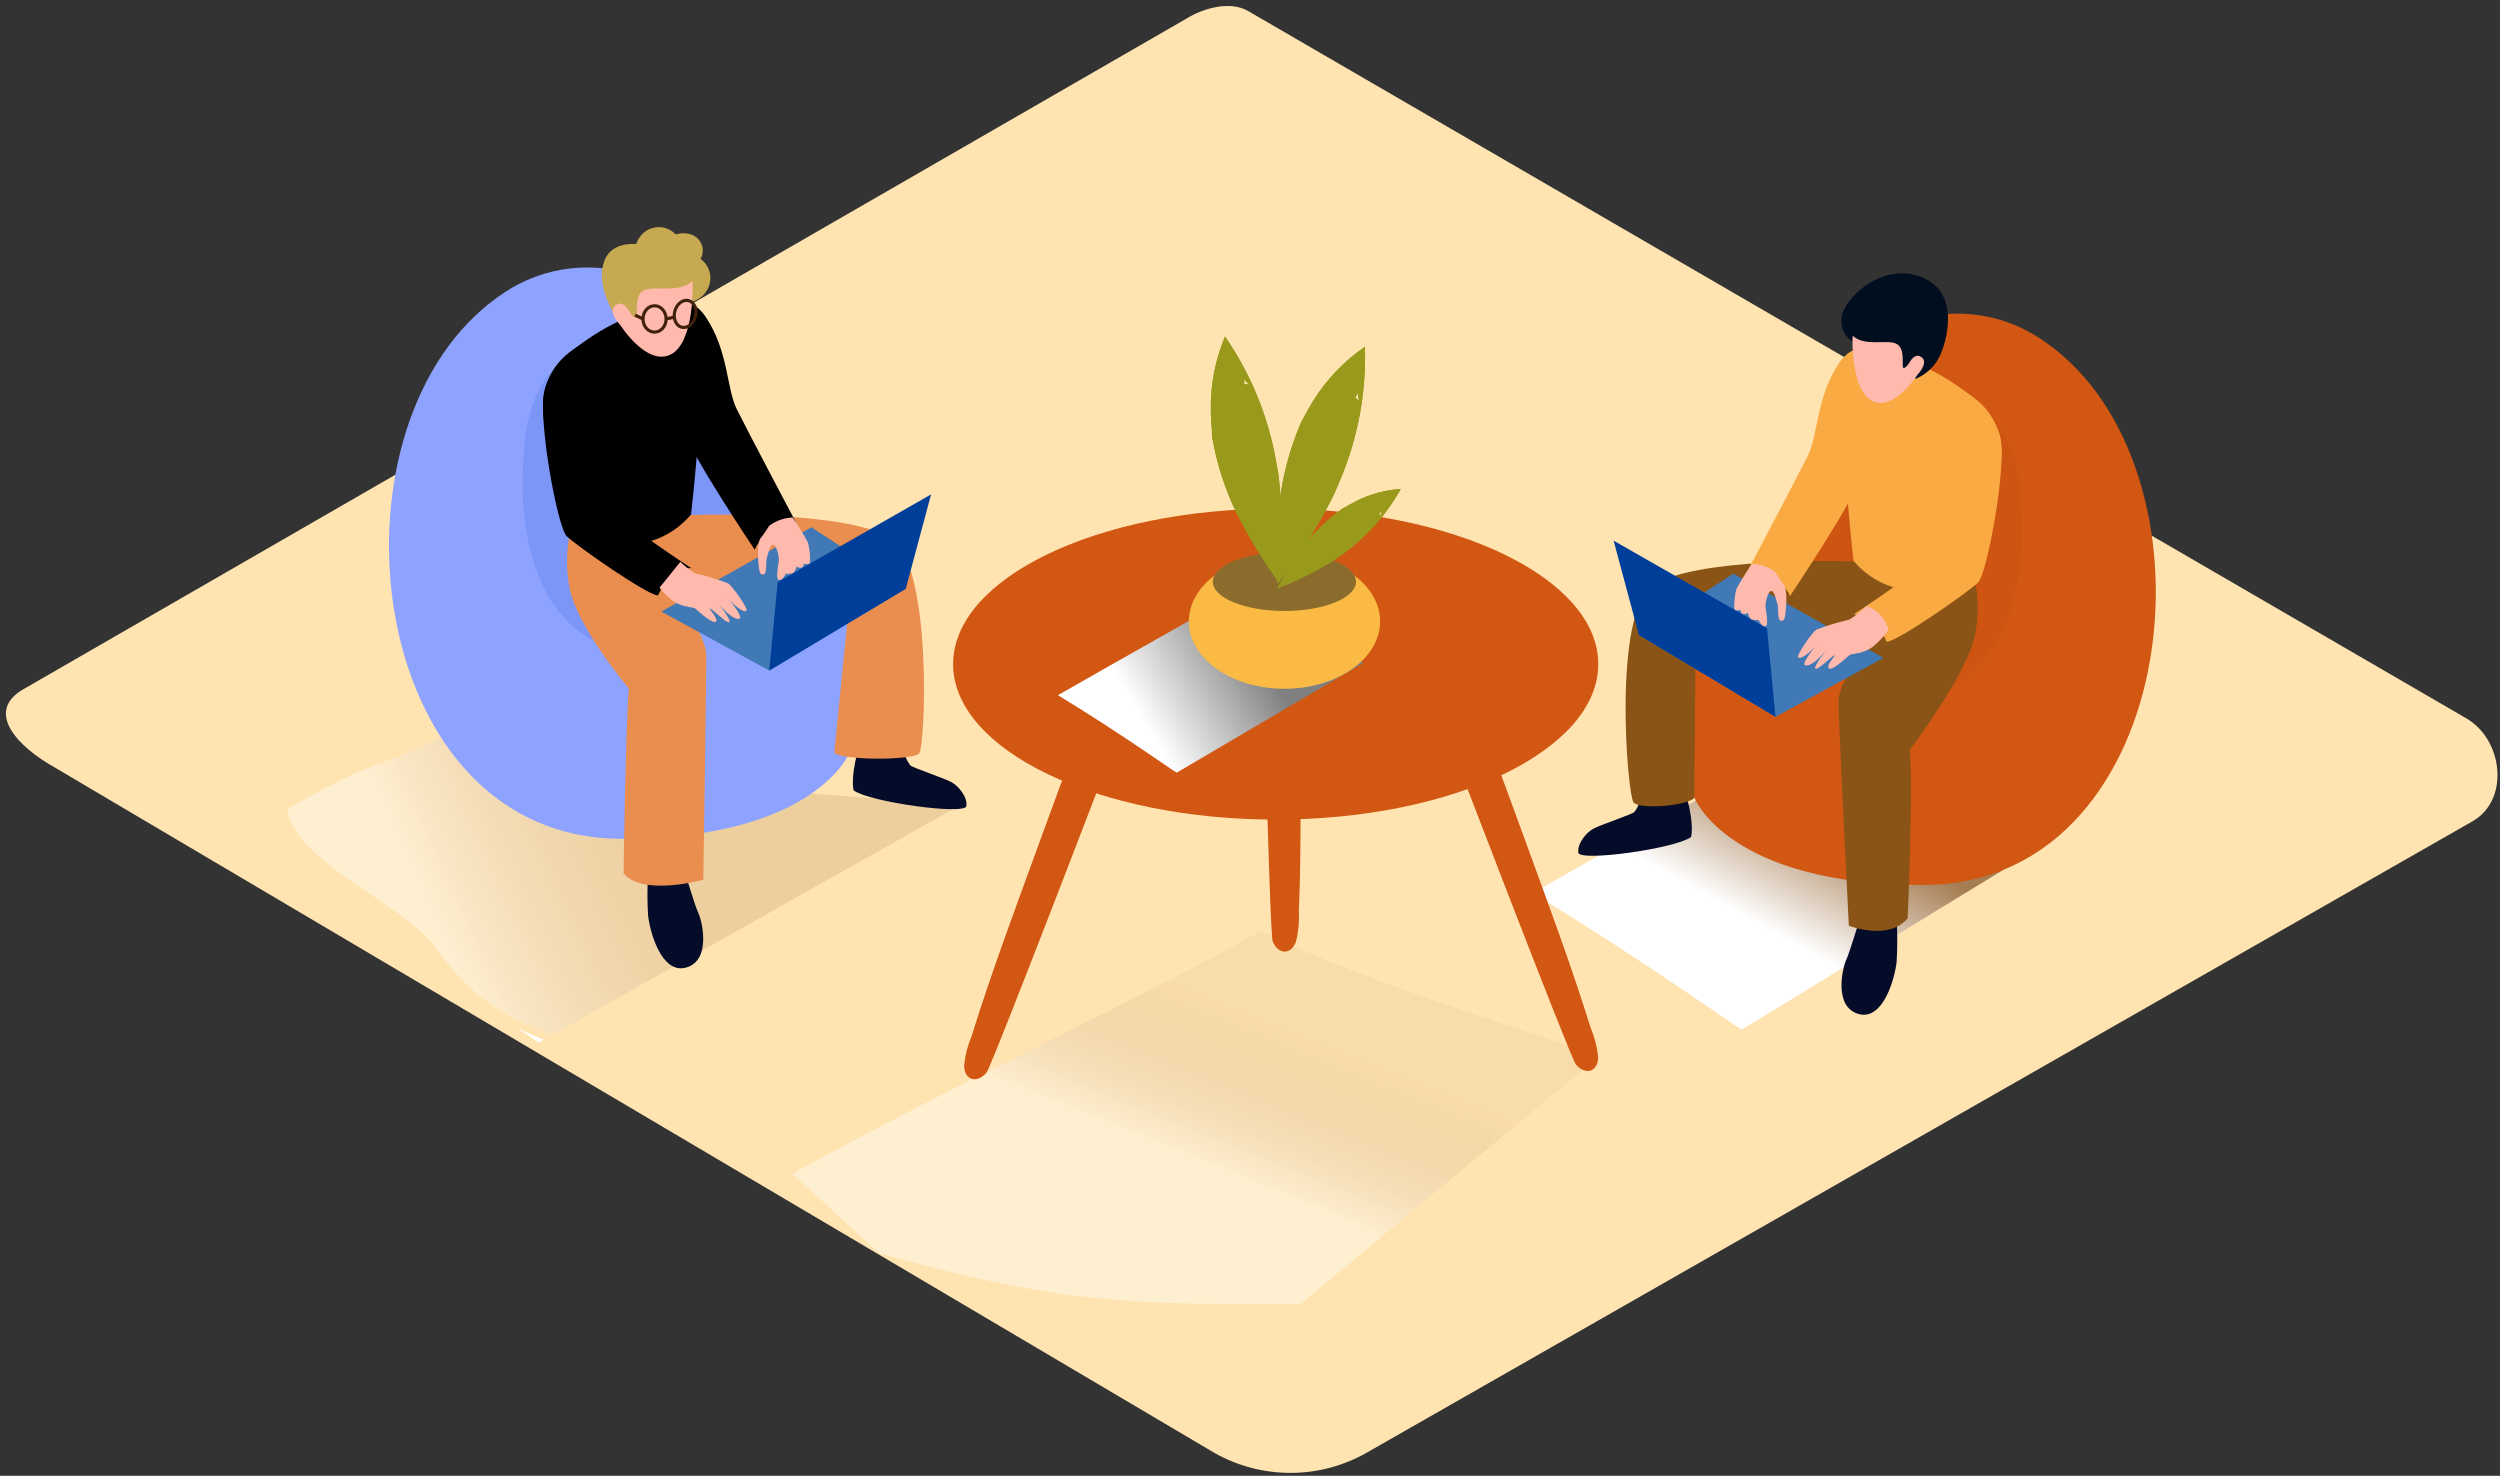
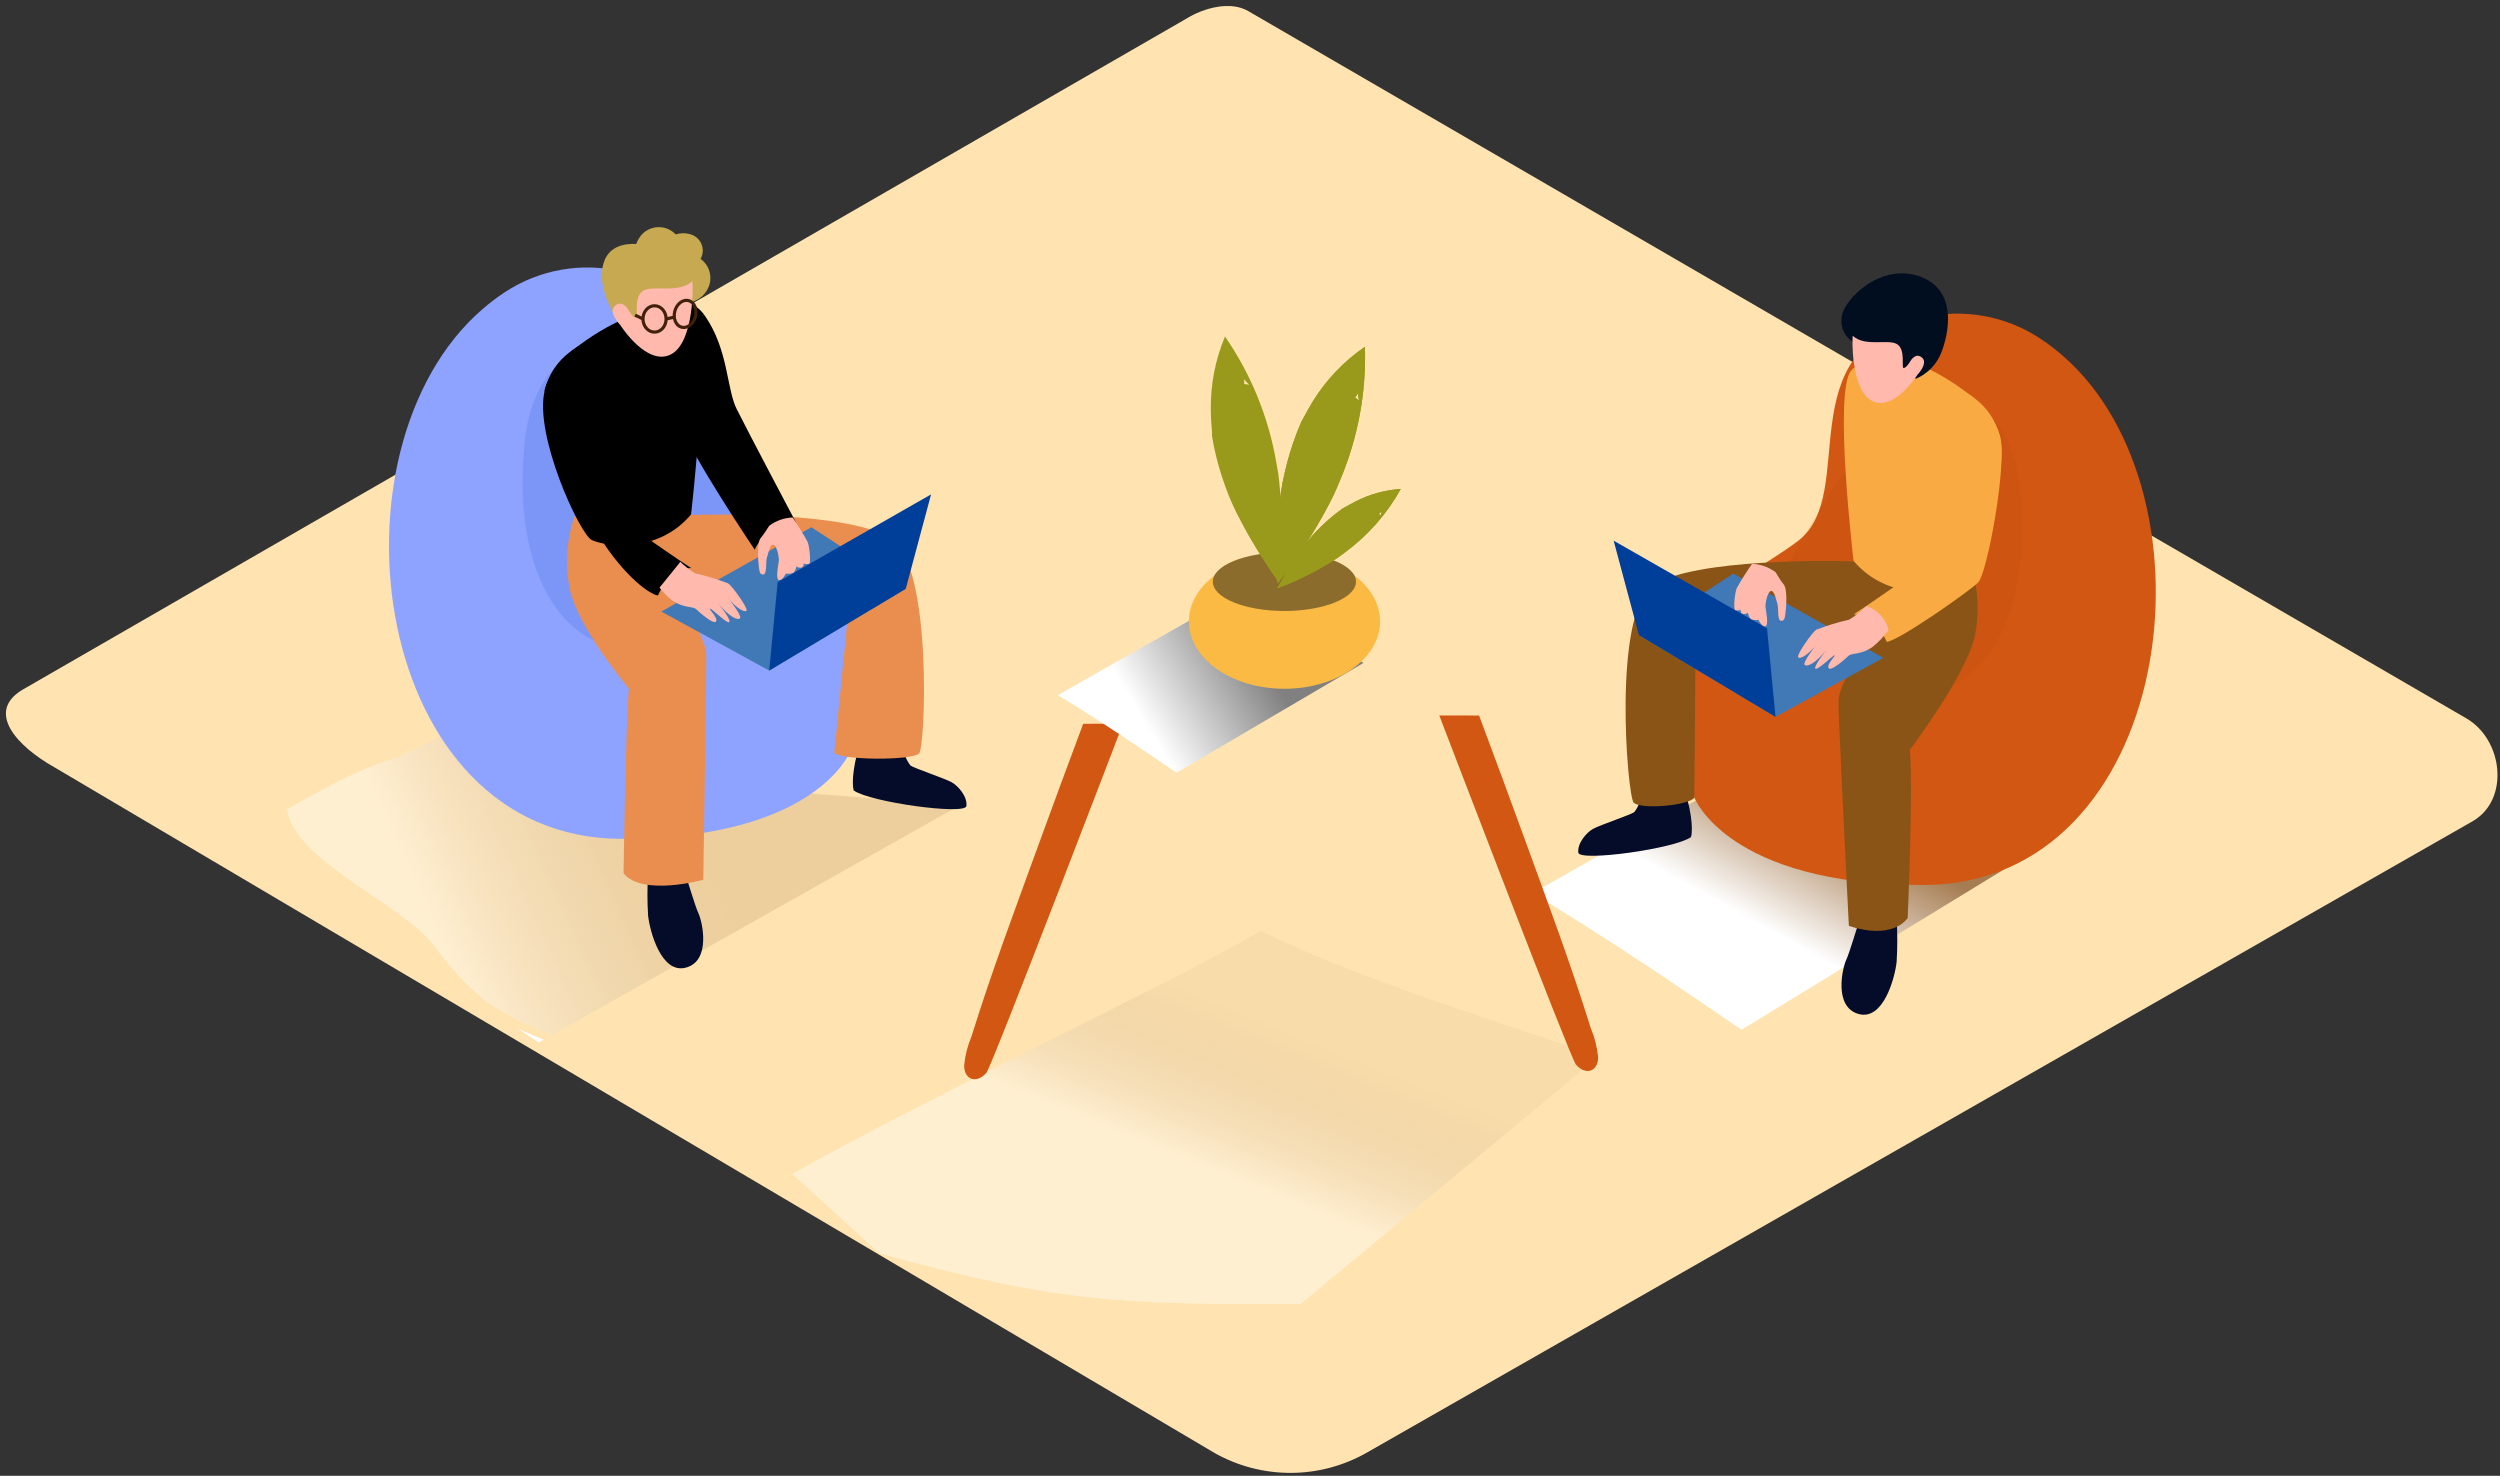
<svg xmlns="http://www.w3.org/2000/svg" width="393px" height="232px" viewBox="0 0 393 232">
  <rect x="0" y="0" width="393" height="232" fill="#333333" stroke="none" />
  <title>connect-full</title>
  <defs>
    <linearGradient x1="66.818%" y1="39.022%" x2="43.185%" y2="65.238%" id="linearGradient-1">
      <stop stop-color="#A67C52" offset="0%" />
      <stop stop-color="#A77E54" offset="0%" />
      <stop stop-color="#FFFFFF" offset="100%" />
    </linearGradient>
    <linearGradient x1="67.776%" y1="32.869%" x2="45.457%" y2="58.386%" id="linearGradient-2">
      <stop stop-color="#A67C52" stop-opacity="0.192" offset="0%" />
      <stop stop-color="#FFFFFF" offset="100%" />
    </linearGradient>
    <linearGradient x1="62.13%" y1="43.35%" x2="19.114%" y2="52.456%" id="linearGradient-3">
      <stop stop-color="#A67C52" stop-opacity="0.48" offset="0%" />
      <stop stop-color="#FFFFFF" offset="100%" />
    </linearGradient>
    <linearGradient x1="714.356%" y1="-791.329%" x2="280.693%" y2="-243.758%" id="linearGradient-4">
      <stop stop-color="#A67C52" offset="1%" />
      <stop stop-color="#FFFFFF" offset="100%" />
    </linearGradient>
    <linearGradient x1="68.948%" y1="42.53%" x2="23.68%" y2="58.243%" id="linearGradient-5">
      <stop stop-color="#808080" offset="0%" />
      <stop stop-color="#FFFFFF" offset="100%" />
    </linearGradient>
  </defs>
  <g id="Page-1" stroke="none" stroke-width="1" fill="none" fill-rule="evenodd">
    <g id="connect-full" transform="translate(0.93, 0.945)">
      <path d="M190.032,227.481 L7.616,119.667 C1.81,116.409 -3.173,111.05 2.49,107.548 L185.566,1.988 C188.317,0.283 192.488,-0.833 195.279,0.791 L386.769,111.974 C392.575,115.344 393.621,124.763 387.784,128.143 L214.108,227.308 C206.679,231.625 197.521,231.691 190.032,227.481 Z" id="Path" fill="#FFE4B1" fill-rule="nonzero" />
      <path d="M288.653,111.747 C273.702,120.466 263.015,126.322 240.015,139.456 C257.422,150.032 270.911,159.756 272.87,160.913 L319.885,132.199 C315.906,130.078 307.279,120.953 288.653,111.747 Z" id="Path" fill="url(#linearGradient-1)" fill-rule="nonzero" style="mix-blend-mode: multiply;" />
      <path d="M137.289,196.071 C164.897,203.714 175.099,204.18 203.519,204.048 L250.236,165.247 C246.176,163.126 215.878,154.587 197.263,145.392 C182.555,153.968 146.442,170.782 123.614,183.601 C123.672,183.596 137.232,196.059 137.289,196.071 Z" id="Path" fill="url(#linearGradient-2)" fill-rule="nonzero" opacity="0.417" style="mix-blend-mode: multiply;" />
      <path d="M67.373,147.789 C70.124,151.545 73.382,155.27 77.381,157.726 C80.081,159.287 82.894,160.644 85.796,161.786 L148.898,126.256 C143.661,123.496 95.982,124.82 71.713,112.823 C56.397,121.755 63.156,115.518 44.216,126.256 C45.288,134.451 62.436,141.162 67.373,147.789 Z" id="Path" fill="url(#linearGradient-3)" fill-rule="nonzero" opacity="0.417" style="mix-blend-mode: multiply;" />
      <path d="M80.416,160.69 C82.111,161.847 83.268,162.629 83.786,162.933 L84.517,162.497 C83.146,161.908 81.776,161.37 80.416,160.69 Z" id="Path" fill="url(#linearGradient-4)" fill-rule="nonzero" style="mix-blend-mode: multiply;" />
      <path d="M265.42,124.434 C265.42,124.434 270.658,138.177 301.371,138.177 C340.824,138.177 348.752,77.003 323.306,54.947 C322.177,53.965 320.983,53.059 319.733,52.237 C314.319,48.675 307.678,47.501 301.371,48.989 C279.711,53.912 291.424,76.607 281.772,84.047 C272.119,91.487 251.88,97.79 265.42,124.434 Z" id="Path" fill="#D15713" fill-rule="nonzero" />
      <path d="M298.265,59.708 C298.265,59.708 314.627,57.17 316.596,75.613 C318.565,94.055 312.212,106.327 302.133,108.296 C292.054,110.265 275.519,97.872 279.62,88.95 C283.721,80.028 298.265,59.708 298.265,59.708 Z" id="Path" fill="#AD3C04" fill-rule="nonzero" opacity="0.1" />
      <path d="M291.211,144.308 C291.069,144.501 289.861,148.743 289.293,149.951 C288.724,151.159 287.263,157.31 291.211,158.447 C295.16,159.584 296.966,152.671 297.22,150.266 C297.357,148.062 297.357,145.852 297.22,143.648" id="Path" fill="#050C29" fill-rule="nonzero" />
      <path d="M256.853,125.053 C256.666,125.656 256.37,126.22 255.981,126.718 C255.534,127.093 250.601,128.748 249.525,129.337 C248.449,129.925 246.998,131.631 247.181,133.092 C247.363,134.554 262.406,132.473 264.902,130.636 C264.902,130.636 265.44,128.992 264.314,124.657 C263.187,120.323 256.853,125.053 256.853,125.053 Z" id="Path" fill="#050C29" fill-rule="nonzero" />
      <path d="M288.664,87.275 C288.664,87.275 265.085,86.656 258.812,91.183 C252.54,95.71 254.874,124.069 255.879,125.216 C256.884,126.363 264.557,125.693 265.41,124.454 L265.613,101.221 C265.613,101.221 289.039,99.831 290.095,99.729 C291.15,99.628 291.455,102.459 290.815,103.068 C290.176,103.677 288.136,107.321 288.075,109.24 C288.014,111.158 289.709,144.582 289.709,144.582 C289.709,144.582 295.982,147.038 298.956,143.394 C298.956,143.394 299.829,123.206 299.301,116.923 C299.301,116.923 308.334,104.977 309.552,98.866 C310.269,95.124 310.021,91.261 308.832,87.64" id="Path" fill="#895415" fill-rule="nonzero" />
      <path d="M290.45,87.224 C290.45,87.224 287.263,60.428 290.095,57.292 C292.927,54.156 300.965,56.277 304.305,58.439 C307.644,60.601 312.009,62.002 313.44,67.696 C315.206,74.608 307.959,90.279 306.071,91.223 C304.183,92.167 295.87,93.609 290.45,87.224 Z" id="Path" fill="#F9AA43" fill-rule="nonzero" />
-       <path d="M297.971,56.043 C297.971,56.043 291.881,50.715 288.237,56.043 C284.593,61.372 284.888,67.391 283.315,70.588 C281.65,73.958 273.946,88.513 273.946,88.513 C273.946,88.513 279.255,89.579 280.452,92.756 C280.452,92.756 290.602,77.673 292.003,73.217" id="Path" fill="#F9AA43" fill-rule="nonzero" />
      <path d="M301.321,56.602 C301.321,56.602 311.897,61.23 313.501,67.696 C314.607,72.141 311.471,89.204 310.019,90.635 C308.568,92.066 297.322,99.942 295.657,99.942 C295.657,99.942 294.023,95.75 290.46,95.639 C290.46,95.639 303.026,87.376 302.975,86.179 C302.924,84.981 306.142,72.263 306.142,72.263" id="Path" fill="#F9AA43" fill-rule="nonzero" />
      <path d="M290.277,52.765 C288.998,51.909 288.332,50.388 288.572,48.867 C288.928,46.076 294.845,40.138 301.138,42.615 C307.431,45.092 305.005,53.039 303.929,55.171 C303.147,56.699 301.854,57.906 300.275,58.581 C300.021,58.5 296.652,56.987 296.652,56.987" id="Path" fill="#010E20" fill-rule="nonzero" />
      <path d="M290.338,51.852 C290.217,51.74 289.953,60.388 293.383,62.093 C296.814,63.798 300.488,57.972 300.488,57.972 C300.488,57.972 302.254,56.155 301.199,55.262 C300.143,54.369 299.341,55.891 299.341,55.891 C299.341,55.891 298.743,56.906 298.326,56.906 C297.91,56.906 298.692,54.064 297.311,53.171 C295.931,52.278 292.287,53.648 290.338,51.852 Z" id="Path" fill="#FFB9AD" fill-rule="nonzero" />
      <polygon id="Path" fill="#4179B6" fill-rule="nonzero" points="278.179 111.747 295.139 102.47 271.551 89.224 256.711 98.897" />
      <polygon id="Path" fill="#003F99" fill-rule="nonzero" points="252.733 84.047 276.849 97.831 278.179 111.747 256.711 98.897" />
      <path d="M292.48,94.319 C291.665,95.134 290.759,95.852 289.78,96.461 C288.012,96.863 286.275,97.392 284.583,98.044 C283.924,98.481 281.538,101.891 281.731,102.348 C281.924,102.805 283.467,101.952 284.776,100.186 C284.502,100.531 282.432,103.15 282.746,103.545 C283.061,103.941 284.37,103.464 286.207,101.201 C286.207,101.201 284.177,103.728 284.431,104.154 C284.685,104.581 287.253,102.023 287.476,102.053 C287.699,102.084 286.167,103.505 286.532,104.083 C286.897,104.662 289.171,102.612 289.679,102.135 C290.186,101.658 291.556,102.033 293.383,100.795 C294.361,100.016 295.229,99.108 295.961,98.095 C295.521,96.325 294.208,94.902 292.48,94.319 Z" id="Path" fill="#FFB9AD" fill-rule="nonzero" />
      <path d="M278.118,88.95 L278.118,88.95 C277.061,88.181 275.8,87.743 274.494,87.691 C273.628,88.922 272.826,90.196 272.089,91.508 C271.784,92.167 271.53,94.816 271.835,94.969 C272.121,95.042 272.422,95.025 272.698,94.918 C272.698,94.918 272.647,95.578 273.205,95.578 C273.763,95.578 273.814,95.324 273.814,95.324 C273.814,95.324 274.017,96.339 274.474,96.44 C274.803,96.538 275.151,96.556 275.489,96.491 C275.489,96.491 276.047,97.658 276.605,97.506 C277.164,97.354 276.656,94.959 276.605,94.461 C276.555,93.964 276.91,92.066 277.468,91.964 C278.026,91.863 278.28,93.436 278.483,93.994 C278.686,94.553 278.432,96.593 279.031,96.643 C279.63,96.694 279.65,96.136 279.752,95.375 C279.853,94.613 280.107,91.66 279.447,90.899 C278.788,90.137 278.27,89.001 278.118,88.95 Z" id="Path" fill="#FFB9AD" fill-rule="nonzero" />
      <path d="M132.749,117.146 C132.749,117.146 127.522,130.92 96.808,130.92 C57.355,130.92 49.428,69.746 74.874,47.69 C76.003,46.708 77.197,45.802 78.447,44.98 C83.86,41.418 90.502,40.243 96.808,41.732 C118.468,46.655 106.755,69.35 116.408,76.79 C126.061,84.23 146.32,90.503 132.749,117.146 Z" id="Path" fill="#8EA3FF" fill-rule="nonzero" />
      <path d="M99.904,52.42 C99.904,52.42 83.542,49.882 81.573,68.325 C79.604,86.767 85.958,99.039 96.037,101.008 C106.116,102.977 122.65,90.584 118.55,81.662 C114.449,72.74 99.904,52.42 99.904,52.42 Z" id="Path" fill="#7C96F7" fill-rule="nonzero" />
      <path d="M106.958,137.01 C107.1,137.203 108.308,141.446 108.877,142.653 C109.445,143.861 110.907,150.012 106.958,151.149 C103.01,152.286 101.203,145.374 100.95,142.968 C100.812,140.764 100.812,138.554 100.95,136.35" id="Path" fill="#050C29" fill-rule="nonzero" />
      <path d="M141.316,117.725 C141.504,118.328 141.8,118.892 142.189,119.39 C142.636,119.765 147.568,121.42 148.644,122.008 C149.72,122.597 151.172,124.302 150.989,125.764 C150.806,127.225 135.764,125.145 133.267,123.308 C133.267,123.308 132.729,121.663 133.856,117.329 C134.982,112.995 141.316,117.725 141.316,117.725 Z" id="Path" fill="#050C29" fill-rule="nonzero" />
      <path d="M109.506,79.967 C109.506,79.967 133.084,79.348 139.357,83.875 C145.63,88.402 144.564,116.355 143.559,117.492 C142.554,118.628 131.085,118.598 130.222,117.349 L132.557,93.903 C132.557,93.903 109.13,92.512 108.075,92.411 C107.019,92.309 106.715,95.141 107.354,95.75 C107.994,96.359 110.034,100.003 110.095,101.921 C110.156,103.84 109.628,137.355 109.628,137.355 C109.628,137.355 100.066,140.014 97.093,136.34 C97.093,136.34 97.407,113.574 97.925,107.301 C97.925,107.301 89.805,97.638 88.607,91.528 C87.891,87.785 88.139,83.922 89.328,80.302" id="Path" fill="#EA8E50" fill-rule="nonzero" />
      <path d="M107.699,79.937 C107.699,79.937 110.886,53.141 108.055,50.004 C105.223,46.868 97.184,48.989 93.844,51.151 C90.505,53.313 86.141,54.714 84.71,60.408 C82.943,67.32 90.191,82.992 92.078,83.936 C93.966,84.88 102.299,86.321 107.699,79.937 Z" id="Path" fill="#000000" fill-rule="nonzero" />
      <path d="M100.198,48.766 C100.198,48.766 106.288,43.437 109.932,48.766 C113.576,54.095 113.282,60.114 114.855,63.311 C116.52,66.681 124.223,81.236 124.223,81.236 C124.223,81.236 118.915,82.302 117.717,85.478 C117.717,85.478 107.567,70.396 106.167,65.94" id="Path" fill="#000000" fill-rule="nonzero" />
-       <path d="M96.849,49.314 C96.849,49.314 86.273,53.942 84.669,60.408 C83.563,64.854 86.699,81.916 88.15,83.347 C89.602,84.778 100.848,92.654 102.513,92.654 C102.513,92.654 104.147,88.463 107.709,88.351 C107.709,88.351 95.144,80.089 95.194,78.891 C95.245,77.693 92.017,64.945 92.017,64.945" id="Path" fill="#000000" fill-rule="nonzero" />
+       <path d="M96.849,49.314 C96.849,49.314 86.273,53.942 84.669,60.408 C89.602,84.778 100.848,92.654 102.513,92.654 C102.513,92.654 104.147,88.463 107.709,88.351 C107.709,88.351 95.144,80.089 95.194,78.891 C95.245,77.693 92.017,64.945 92.017,64.945" id="Path" fill="#000000" fill-rule="nonzero" />
      <path d="M109.201,39.753 C109.617,39.016 109.658,38.126 109.312,37.355 C108.965,36.583 108.272,36.023 107.445,35.845 C106.738,35.654 105.99,35.675 105.294,35.906 C104.602,35.176 103.64,34.762 102.634,34.762 C101.629,34.762 100.667,35.176 99.975,35.906 C99.586,36.347 99.284,36.856 99.082,37.408 C97.052,37.296 94.92,37.875 94.088,40.027 C92.931,43.001 94.403,46.31 95.814,48.918 C96.289,49.693 97.176,50.115 98.077,49.997 C98.978,49.878 99.726,49.241 99.985,48.37 L100.209,47.558 C101.103,47.286 101.84,46.648 102.239,45.802 C102.329,45.608 102.394,45.404 102.431,45.193 C102.584,45.202 102.736,45.202 102.888,45.193 L103.02,45.315 C103.279,46.308 104.176,47.001 105.202,47 C107.232,46.878 109.262,46.431 110.277,44.554 C111.187,42.912 110.724,40.849 109.201,39.753 L109.201,39.753 Z" id="Path" fill="#C6A951" fill-rule="nonzero" />
      <path d="M107.892,43.265 C108.024,43.143 108.329,52.856 104.522,54.775 C100.716,56.693 96.575,50.146 96.575,50.146 C96.575,50.146 94.545,48.116 95.773,47.101 C97.001,46.086 97.864,47.802 97.864,47.802 C97.864,47.802 98.534,48.979 99.011,48.999 C99.488,49.02 98.605,45.812 100.107,44.797 C101.609,43.782 105.72,45.284 107.892,43.265 Z" id="Path" fill="#FFB9AD" fill-rule="nonzero" />
      <ellipse id="Oval" stroke="#42210B" stroke-width="0.5" cx="101.965" cy="49.192" rx="1.817" ry="2.071" />
      <ellipse id="Oval" stroke="#42210B" stroke-width="0.5" transform="translate(106.771, 48.4) rotate(-75.24) translate(-106.771, -48.4) " cx="106.771" cy="48.4" rx="2.162" ry="1.675" />
      <line x1="98.909" y1="48.593" x2="100.138" y2="49.192" id="Path" stroke="#42210B" stroke-width="0.5" />
      <line x1="103.781" y1="49.192" x2="105.101" y2="48.898" id="Path" stroke="#42210B" stroke-width="0.5" />
      <polygon id="Path" fill="#4179B6" fill-rule="nonzero" points="119.991 104.469 103.03 95.192 126.619 81.936 141.458 91.609" />
      <polygon id="Path" fill="#003F99" fill-rule="nonzero" points="145.437 76.77 121.321 90.553 119.991 104.469 141.458 91.609" />
      <path d="M113.546,90.767 C111.854,90.115 110.117,89.586 108.349,89.183 C107.504,88.677 106.723,88.07 106.025,87.376 C104.928,88.726 103.832,90.087 102.746,91.436 C103.334,92.197 104.016,92.879 104.776,93.466 C106.603,94.705 107.973,94.329 108.481,94.806 C108.988,95.283 111.252,97.293 111.627,96.755 C112.003,96.217 110.44,94.796 110.683,94.725 C110.927,94.654 113.464,97.263 113.728,96.826 C113.992,96.39 111.952,93.873 111.952,93.873 C113.789,96.136 115.129,96.643 115.413,96.217 C115.697,95.791 113.617,93.172 113.383,92.858 C114.682,94.624 116.256,95.466 116.428,95.019 C116.601,94.573 114.205,91.203 113.546,90.767 Z" id="Path" fill="#FFB9AD" fill-rule="nonzero" />
      <path d="M120.052,81.662 L120.052,81.662 C121.108,80.893 122.37,80.455 123.675,80.403 C124.521,81.639 125.303,82.916 126.02,84.23 C126.325,84.89 126.578,87.539 126.274,87.691 C125.988,87.765 125.686,87.747 125.411,87.64 C125.411,87.64 125.462,88.3 124.903,88.3 C124.345,88.3 124.294,88.046 124.294,88.046 C124.294,88.046 124.091,89.061 123.635,89.163 C123.305,89.261 122.957,89.278 122.62,89.214 C122.62,89.214 122.061,90.381 121.503,90.229 C120.945,90.076 121.453,87.681 121.503,87.184 C121.554,86.686 121.199,84.788 120.641,84.687 C120.082,84.585 119.829,86.159 119.626,86.717 C119.422,87.275 119.676,89.315 119.077,89.366 C118.479,89.417 118.458,88.858 118.357,88.097 C118.255,87.336 118.001,84.382 118.661,83.621 C119.321,82.86 119.93,81.713 120.052,81.662 Z" id="Path" fill="#FFB9AD" fill-rule="nonzero" />
-       <ellipse id="Oval" fill="#D15713" fill-rule="nonzero" cx="199.607" cy="103.454" rx="50.709" ry="24.441" />
      <path d="M169.35,112.833 C166.914,119.335 164.509,125.852 162.134,132.382 C158.571,142.176 154.907,151.961 151.811,161.918 C151.186,163.392 150.789,164.953 150.634,166.547 C150.634,168.79 152.562,169.49 154.125,167.704 C155.008,166.689 175.603,112.823 175.603,112.823 L169.35,112.833 Z" id="Path" fill="#D15713" fill-rule="nonzero" />
      <path d="M231.58,111.534 C234.016,118.036 236.422,124.553 238.797,131.082 C242.359,140.877 246.023,150.662 249.119,160.619 C249.744,162.093 250.141,163.654 250.297,165.247 C250.297,167.49 248.368,168.191 246.805,166.404 C245.922,165.389 225.328,111.523 225.328,111.523 L231.58,111.534 Z" id="Path" fill="#D15713" fill-rule="nonzero" />
-       <path d="M203.16,90.198 C203.275,97.141 203.36,104.087 203.414,111.036 C203.495,121.46 203.667,131.905 203.251,142.318 C203.344,143.915 203.194,145.517 202.805,147.069 C202.033,149.18 200.003,149.2 199.13,146.998 C198.633,145.759 197.263,88.128 197.263,88.128 L203.16,90.198 Z" id="Path" fill="#D15713" fill-rule="nonzero" />
      <path d="M193.01,92.594 C184.514,97.547 178.435,100.876 165.372,108.336 C175.268,114.345 182.931,119.877 184.048,120.516 L213.422,103.261 C211.138,102.094 203.596,97.821 193.01,92.594 Z" id="Path" fill="url(#linearGradient-5)" fill-rule="nonzero" style="mix-blend-mode: multiply;" />
      <ellipse id="Oval" fill="#FABA44" fill-rule="nonzero" cx="200.988" cy="96.745" rx="15.032" ry="10.586" />
      <ellipse id="Oval" fill="#8B6C2D" fill-rule="nonzero" cx="200.978" cy="90.493" rx="11.256" ry="4.608" />
-       <path d="M200.562,82.809 C200.562,80.779 200.491,78.647 200.328,76.577 C200.288,76.036 200.24,75.498 200.186,74.963 L200.064,73.948 C200.064,73.633 199.902,72.842 199.902,72.872 C199.834,72.453 199.76,72.03 199.679,71.603 C198.448,64.55 195.705,57.847 191.64,51.953 C190.113,55.596 189.352,59.514 189.407,63.463 C189.407,64.61 189.498,65.737 189.589,66.884 C189.589,67.188 189.589,67.32 189.589,67.371 C189.589,67.422 189.589,67.3 189.589,67.564 C189.681,68.122 189.782,68.68 189.894,69.238 C190.336,71.359 190.93,73.445 191.67,75.481 C192.335,77.355 193.146,79.174 194.096,80.921 C195.111,82.89 196.238,84.798 197.425,86.666 C198.359,88.128 199.242,89.437 200.125,90.675 C200.43,88.006 200.562,85.407 200.562,82.809 Z M194.654,59.464 C194.697,59.193 194.68,58.916 194.604,58.652 L194.604,58.652 C194.895,58.943 195.175,59.244 195.446,59.555 C195.187,59.473 194.916,59.432 194.644,59.434 L194.654,59.464 Z" id="Shape" fill="#999A1C" fill-rule="nonzero" />
      <path d="M204.439,84.413 C205.566,82.667 206.631,80.87 207.606,79.043 C207.863,78.57 208.113,78.089 208.357,77.602 L208.824,76.648 L209.27,75.633 C209.439,75.24 209.605,74.845 209.768,74.445 C212.548,67.846 213.867,60.724 213.635,53.567 C210.374,55.803 207.61,58.689 205.515,62.042 C204.906,63.057 204.358,64.011 203.83,65.016 L203.596,65.442 C203.596,65.442 203.596,65.392 203.536,65.635 C203.312,66.153 203.099,66.65 202.886,67.208 C202.113,69.232 201.485,71.308 201.008,73.42 C200.557,75.356 200.258,77.325 200.115,79.307 C199.912,81.51 199.821,83.722 199.81,85.935 C199.81,87.661 199.81,89.244 199.922,90.767 C201.516,88.716 203.028,86.605 204.439,84.413 Z M212.092,61.555 C212.275,61.35 212.41,61.107 212.488,60.844 L212.488,60.844 C212.569,61.25 212.643,61.656 212.711,62.062 C212.532,61.862 212.324,61.691 212.092,61.555 Z" id="Shape" fill="#999A1C" fill-rule="nonzero" />
      <path d="M204.358,89.589 C205.528,89.007 206.675,88.381 207.799,87.711 L208.671,87.174 L209.24,86.808 L209.798,86.412 L210.448,85.935 C214.079,83.272 217.092,79.854 219.278,75.917 C216.8,76.075 214.382,76.742 212.173,77.876 C211.534,78.201 210.915,78.566 210.306,78.891 L210.042,79.043 C210.042,79.043 210.042,79.043 209.95,79.125 L209.098,79.764 C208.018,80.607 207.001,81.526 206.053,82.515 C205.183,83.415 204.385,84.382 203.667,85.407 C202.845,86.534 202.084,87.691 201.363,88.889 C200.805,89.823 200.348,90.685 199.861,91.528 C201.384,90.98 202.886,90.32 204.358,89.589 Z M215.868,79.723 C216.03,79.671 216.179,79.585 216.304,79.47 L216.304,79.47 C216.216,79.713 216.125,79.957 216.03,80.2 C216,80.037 215.945,79.88 215.868,79.734 L215.868,79.723 Z" id="Shape" fill="#999A1C" fill-rule="nonzero" />
      <path d="M200.562,82.809 C200.562,80.779 200.491,78.647 200.328,76.577 C200.288,76.036 200.24,75.498 200.186,74.963 L200.064,73.948 C200.064,73.633 199.902,72.842 199.902,72.872 C199.834,72.453 199.76,72.03 199.679,71.603 C198.448,64.55 195.705,57.847 191.64,51.953 C190.113,55.596 189.352,59.514 189.407,63.463 C189.407,64.61 189.498,65.737 189.589,66.884 C189.589,67.188 189.589,67.32 189.589,67.371 C189.589,67.422 189.589,67.3 189.589,67.564 C189.681,68.122 189.782,68.68 189.894,69.238 C190.336,71.359 190.93,73.445 191.67,75.481 C192.335,77.355 193.146,79.174 194.096,80.921 C195.111,82.89 196.238,84.798 197.425,86.666 C198.359,88.128 199.242,89.437 200.125,90.675 C200.43,88.006 200.562,85.407 200.562,82.809 Z M194.654,59.464 C194.697,59.193 194.68,58.916 194.604,58.652 L194.604,58.652 C194.895,58.943 195.175,59.244 195.446,59.555 C195.187,59.473 194.916,59.432 194.644,59.434 L194.654,59.464 Z" id="Shape" fill="#999A1C" fill-rule="nonzero" />
      <path d="M204.439,84.413 C205.566,82.667 206.631,80.87 207.606,79.043 C207.863,78.57 208.113,78.089 208.357,77.602 L208.824,76.648 L209.27,75.633 C209.439,75.24 209.605,74.845 209.768,74.445 C212.548,67.846 213.867,60.724 213.635,53.567 C210.374,55.803 207.61,58.689 205.515,62.042 C204.906,63.057 204.358,64.011 203.83,65.016 L203.596,65.442 C203.596,65.442 203.596,65.392 203.536,65.635 C203.312,66.153 203.099,66.65 202.886,67.208 C202.113,69.232 201.485,71.308 201.008,73.42 C200.557,75.356 200.258,77.325 200.115,79.307 C199.912,81.51 199.821,83.722 199.81,85.935 C199.81,87.661 199.81,89.244 199.922,90.767 C201.516,88.716 203.028,86.605 204.439,84.413 Z M212.092,61.555 C212.275,61.35 212.41,61.107 212.488,60.844 L212.488,60.844 C212.569,61.25 212.643,61.656 212.711,62.062 C212.532,61.862 212.324,61.691 212.092,61.555 Z" id="Shape" fill="#999A1C" fill-rule="nonzero" />
      <path d="M204.358,89.589 C205.528,89.007 206.675,88.381 207.799,87.711 L208.671,87.174 L209.24,86.808 L209.798,86.412 L210.448,85.935 C214.079,83.272 217.092,79.854 219.278,75.917 C216.8,76.075 214.382,76.742 212.173,77.876 C211.534,78.201 210.915,78.566 210.306,78.891 L210.042,79.043 C210.042,79.043 210.042,79.043 209.95,79.125 L209.098,79.764 C208.018,80.607 207.001,81.526 206.053,82.515 C205.183,83.415 204.385,84.382 203.667,85.407 C202.845,86.534 202.084,87.691 201.363,88.889 C200.805,89.823 200.348,90.685 199.861,91.528 C201.384,90.98 202.886,90.32 204.358,89.589 Z M215.868,79.723 C216.03,79.671 216.179,79.585 216.304,79.47 L216.304,79.47 C216.216,79.713 216.125,79.957 216.03,80.2 C216,80.037 215.945,79.88 215.868,79.734 L215.868,79.723 Z" id="Shape" fill="#999A1C" fill-rule="nonzero" />
    </g>
  </g>
</svg>